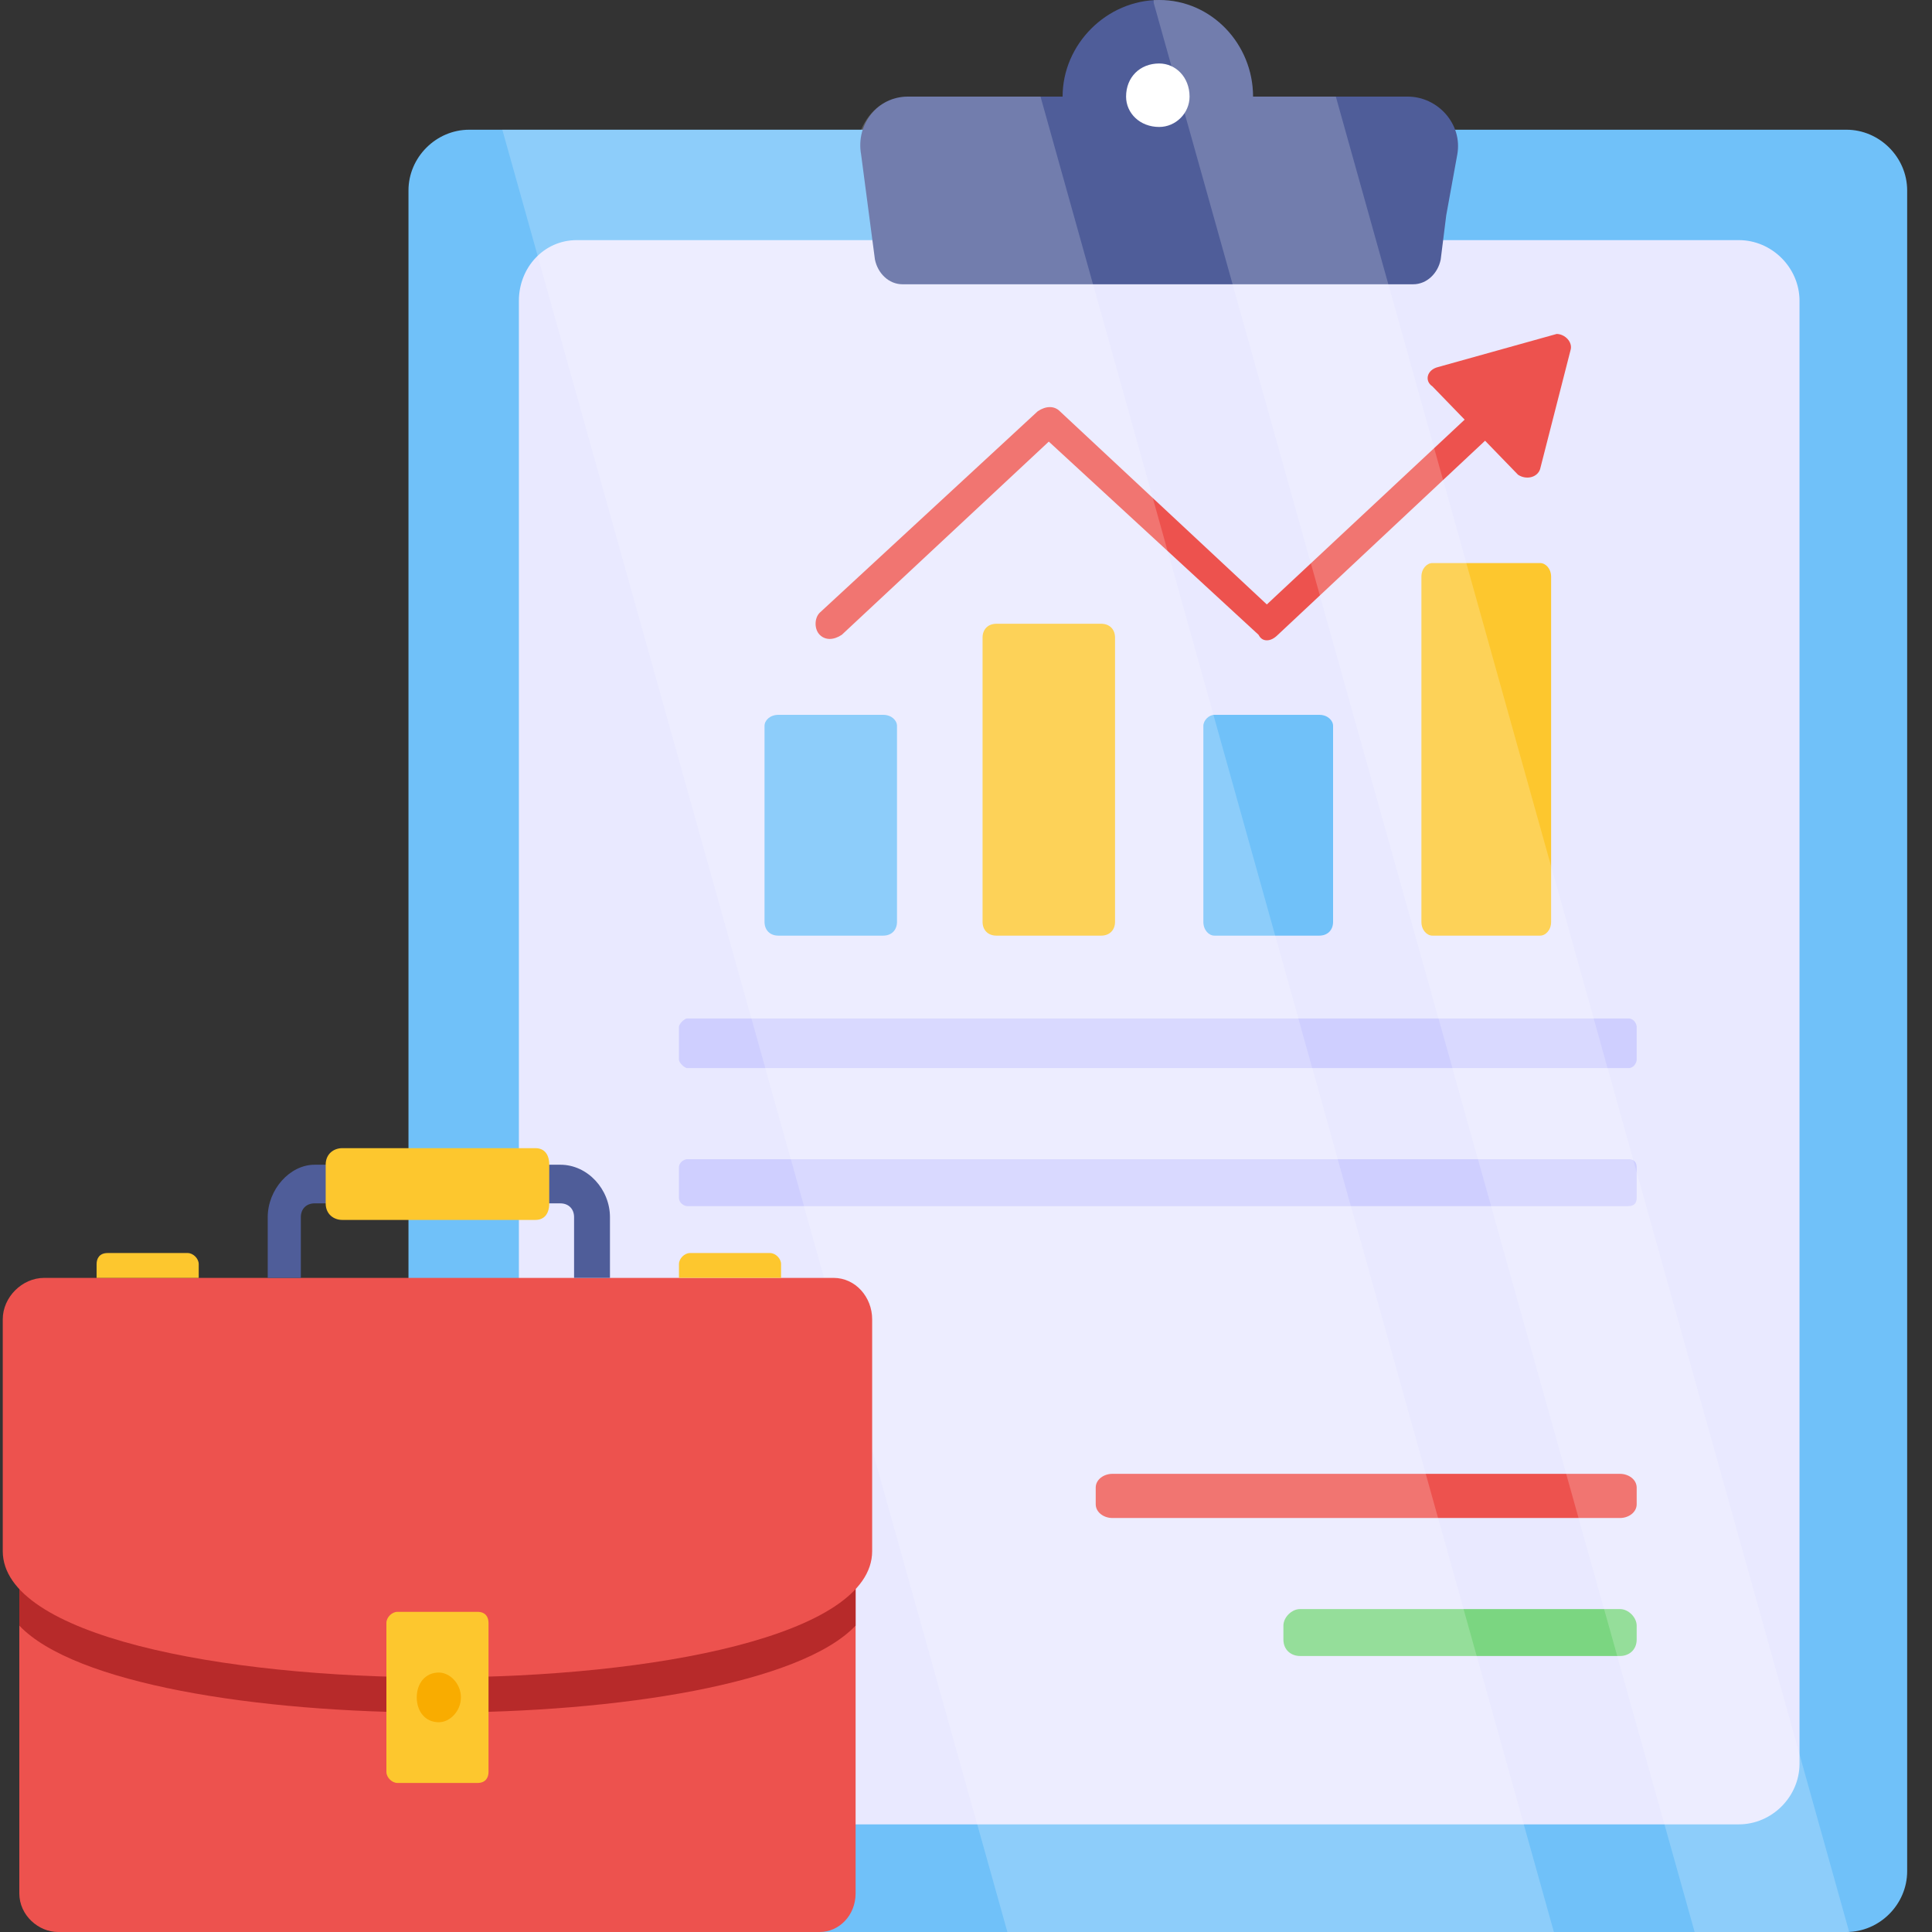
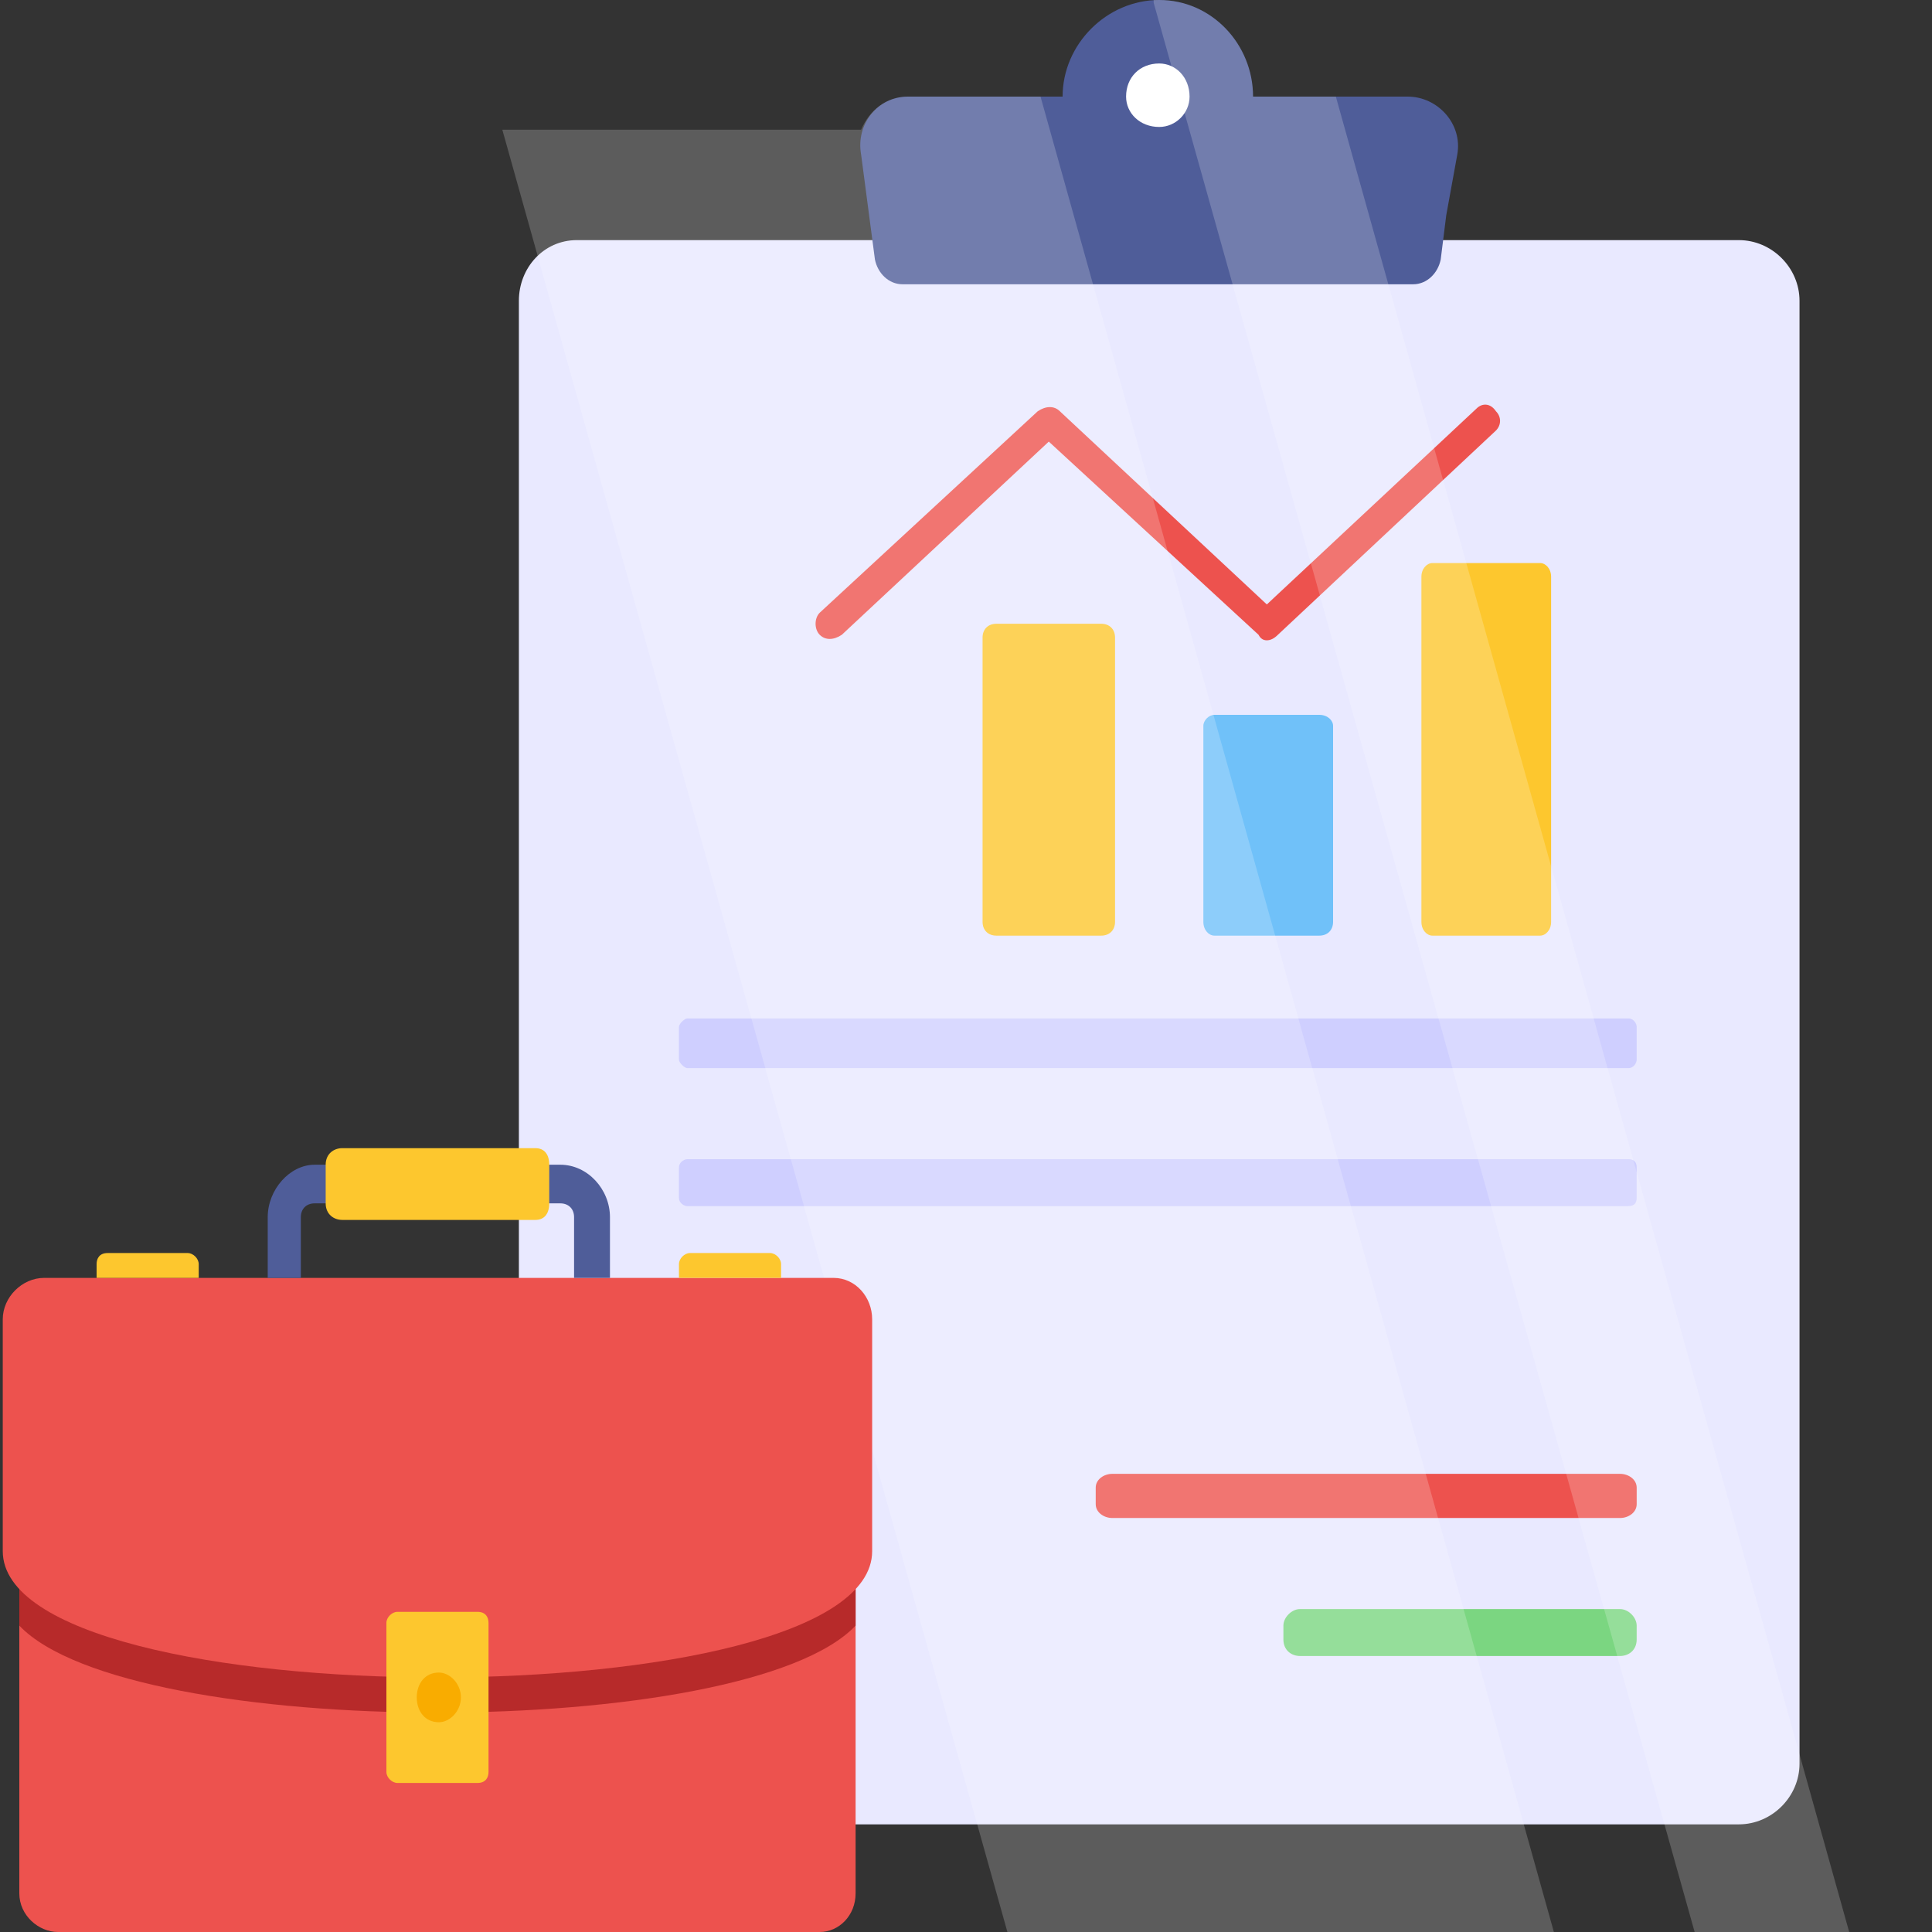
<svg xmlns="http://www.w3.org/2000/svg" version="1.2" viewBox="0 0 70 70" width="70" height="70">
  <rect x="0" y="0" width="70" height="70" fill="#333333" stroke="none" />
  <style>.a{fill:#70c1f9}.b{fill:#e9e9ff}.c{fill:#4f5d99}.d{fill:#fff}.e{fill:#fdc72e}.f{fill:#ed524e}.g{fill:#cfcfff}.h{fill:#7bd681}.i{fill:#b72a2a}.j{fill:#f9ac00}</style>
-   <path class="a" d="m69.1 6.9v60.9c0 1.2-1 2.2-2.2 2.2h-49.9c-1.2 0-2.2-1-2.2-2.2v-60.9c0-1.2 1-2.2 2.2-2.2h49.9c1.2 0 2.2 1 2.2 2.2z" />
  <path class="b" d="m65.2 10.9v53c0 1.2-1 2.2-2.2 2.2h-42.1c-1.2 0-2.1-1-2.1-2.2v-53c0-1.2 0.9-2.2 2.1-2.2h42.1c1.2 0 2.2 1 2.2 2.2z" />
  <path class="c" d="m52.8 5.6l-0.4 2.2-0.2 1.6c-0.1 0.5-0.5 0.9-1 0.9h-18.5c-0.5 0-0.9-0.4-1-0.9l-0.5-3.8c-0.2-1.1 0.6-2.1 1.7-2.1h5.6c0-1.9 1.6-3.5 3.5-3.5 1.9 0 3.4 1.6 3.4 3.5h5.6c1.1 0 2 1 1.8 2.1z" />
  <path fill-rule="evenodd" class="d" d="m42 4.6c-0.7 0-1.2-0.5-1.2-1.1 0-0.7 0.5-1.2 1.2-1.2 0.6 0 1.1 0.5 1.1 1.2 0 0.6-0.5 1.1-1.1 1.1z" />
-   <path class="a" d="m32.5 26.3v7.1c0 0.3-0.2 0.5-0.5 0.5h-3.8c-0.3 0-0.5-0.2-0.5-0.5v-7.1c0-0.2 0.2-0.4 0.5-0.4h3.8c0.3 0 0.5 0.2 0.5 0.4z" />
  <path class="e" d="m40.4 23.1v10.3c0 0.3-0.2 0.5-0.5 0.5h-3.8c-0.3 0-0.5-0.2-0.5-0.5v-10.3c0-0.3 0.2-0.5 0.5-0.5h3.8c0.3 0 0.5 0.2 0.5 0.5z" />
  <path class="a" d="m48.3 26.3v7.1c0 0.3-0.2 0.5-0.5 0.5h-3.8c-0.2 0-0.4-0.2-0.4-0.5v-7.1c0-0.2 0.2-0.4 0.4-0.4h3.8c0.3 0 0.5 0.2 0.5 0.4z" />
  <path class="e" d="m56.2 20.9v12.5c0 0.3-0.2 0.5-0.4 0.5h-3.9c-0.2 0-0.4-0.2-0.4-0.5v-12.5c0-0.3 0.2-0.5 0.4-0.5h3.9c0.2 0 0.4 0.2 0.4 0.5z" />
  <path class="f" d="m45.9 23.2q-0.2 0-0.3-0.2l-7.6-7-7.5 7c-0.3 0.2-0.6 0.2-0.8 0-0.2-0.2-0.2-0.6 0-0.8l7.9-7.3c0.3-0.2 0.6-0.2 0.8 0l7.5 7 7.6-7.1c0.2-0.2 0.5-0.2 0.7 0.1 0.2 0.2 0.2 0.5 0 0.7l-7.9 7.4q-0.2 0.2-0.4 0.2z" />
-   <path class="f" d="m56.9 12.7l-1.1 4.3c-0.1 0.3-0.5 0.4-0.8 0.2l-3.1-3.2c-0.3-0.2-0.2-0.6 0.2-0.7l4.3-1.2c0.3 0 0.6 0.3 0.5 0.6z" />
  <path class="g" d="m24.6 37.2v1.2c0 0.1 0.2 0.3 0.3 0.3h34.1c0.2 0 0.3-0.2 0.3-0.3v-1.2c0-0.1-0.1-0.3-0.3-0.3h-34.1c-0.1 0-0.3 0.2-0.3 0.3z" />
  <path class="g" d="m24.6 42.3v1.1c0 0.2 0.2 0.3 0.3 0.3h34.1c0.2 0 0.3-0.1 0.3-0.3v-1.1c0-0.2-0.1-0.3-0.3-0.3h-34.1c-0.1 0-0.3 0.1-0.3 0.3z" />
  <path class="f" d="m39.7 53.9v0.6c0 0.3 0.3 0.5 0.6 0.5h18.4c0.3 0 0.6-0.2 0.6-0.5v-0.6c0-0.3-0.3-0.5-0.6-0.5h-18.4c-0.3 0-0.6 0.2-0.6 0.5z" />
  <path class="h" d="m46.5 58.9v0.5c0 0.4 0.3 0.6 0.6 0.6h11.6c0.3 0 0.6-0.2 0.6-0.6v-0.5c0-0.3-0.3-0.6-0.6-0.6h-11.6c-0.3 0-0.6 0.3-0.6 0.6z" />
  <g style="opacity:.2">
    <path class="d" d="m56.3 70h-19.8l-18.3-65.3h13c0.3-0.7 0.9-1.2 1.7-1.2h4.8z" />
    <path class="d" d="m67 70h-5.6l-19.6-69.9v-0.1h0.2c1.9 0 3.4 1.6 3.4 3.5h3z" />
  </g>
  <path class="f" d="m31 48.3v20.3c0 0.8-0.6 1.4-1.3 1.4h-27.6c-0.7 0-1.4-0.6-1.4-1.4v-20.3q0.1-0.3 0.1-0.5c0.2-0.5 0.7-0.9 1.3-0.9h27.6c0.5 0 1 0.4 1.2 0.9q0.1 0.2 0.1 0.5z" />
  <path class="i" d="m31 48.3v10.6c-4 4.2-26.3 4.2-30.3 0v-10.6q0.1-0.3 0.1-0.5 0.4-0.2 0.8-0.2h28.6q0.4 0 0.7 0.2 0.1 0.2 0.1 0.5z" />
  <path class="f" d="m31.6 56.2v-8.4c0-0.8-0.6-1.5-1.4-1.5h-28.6c-0.8 0-1.5 0.7-1.5 1.5v8.4c0 6.1 31.5 6.1 31.5 0z" />
  <path class="e" d="m17.7 58.8v5.4c0 0.2-0.1 0.4-0.4 0.4h-2.9c-0.2 0-0.4-0.2-0.4-0.4v-5.4c0-0.2 0.2-0.4 0.4-0.4h2.9c0.3 0 0.4 0.2 0.4 0.4z" />
  <path fill-rule="evenodd" class="j" d="m15.9 62.4c-0.5 0-0.8-0.4-0.8-0.9 0-0.5 0.3-0.9 0.8-0.9 0.4 0 0.8 0.4 0.8 0.9 0 0.5-0.4 0.9-0.8 0.9z" />
  <path class="c" d="m22.1 46.3h-1.3v-2.2c0-0.3-0.2-0.5-0.5-0.5h-8.9c-0.3 0-0.5 0.2-0.5 0.5v2.2h-1.2v-2.2c0-1 0.8-1.9 1.7-1.9h8.9c1 0 1.8 0.9 1.8 1.9z" />
  <path class="e" d="m19.9 42.2v1.4c0 0.4-0.2 0.6-0.5 0.6h-7c-0.3 0-0.6-0.2-0.6-0.6v-1.4c0-0.4 0.3-0.6 0.6-0.6h7c0.3 0 0.5 0.2 0.5 0.6z" />
  <path class="e" d="m7.2 45.8v0.5h-3.7v-0.5c0-0.2 0.1-0.4 0.4-0.4h2.9c0.2 0 0.4 0.2 0.4 0.4z" />
  <path class="e" d="m28.3 45.8v0.5h-3.7v-0.5c0-0.2 0.2-0.4 0.4-0.4h2.9c0.2 0 0.4 0.2 0.4 0.4z" />
</svg>